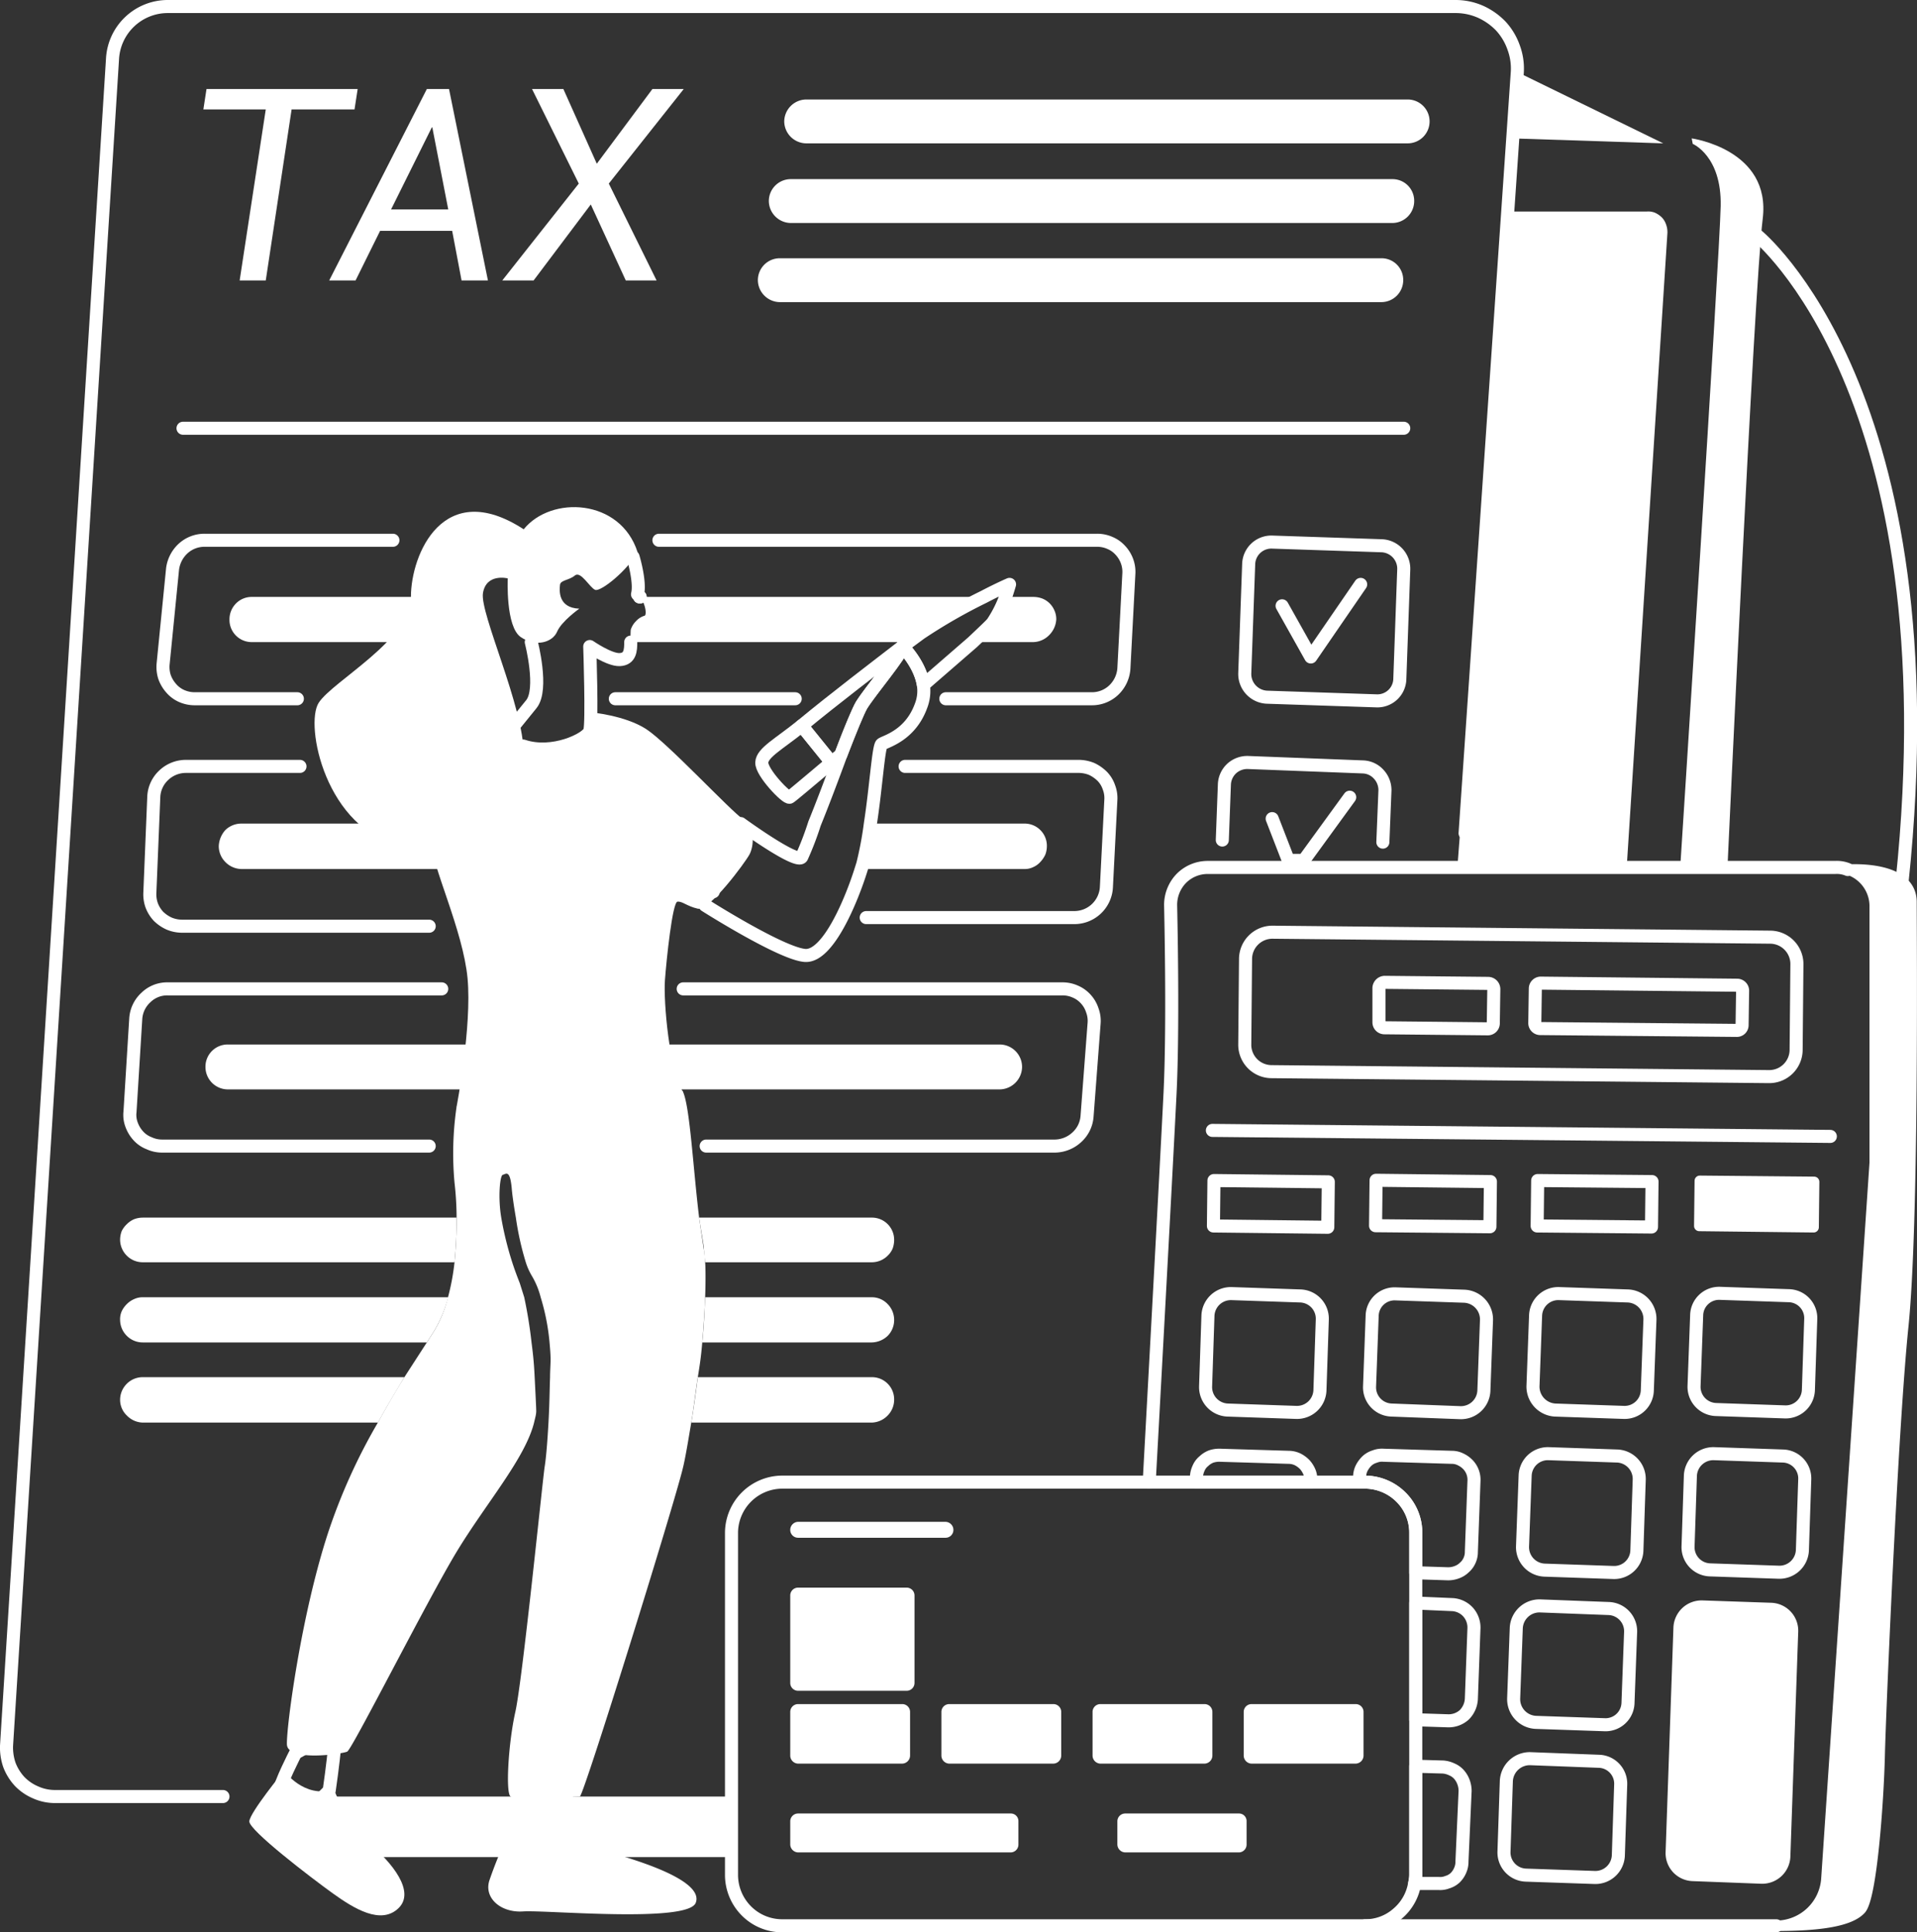
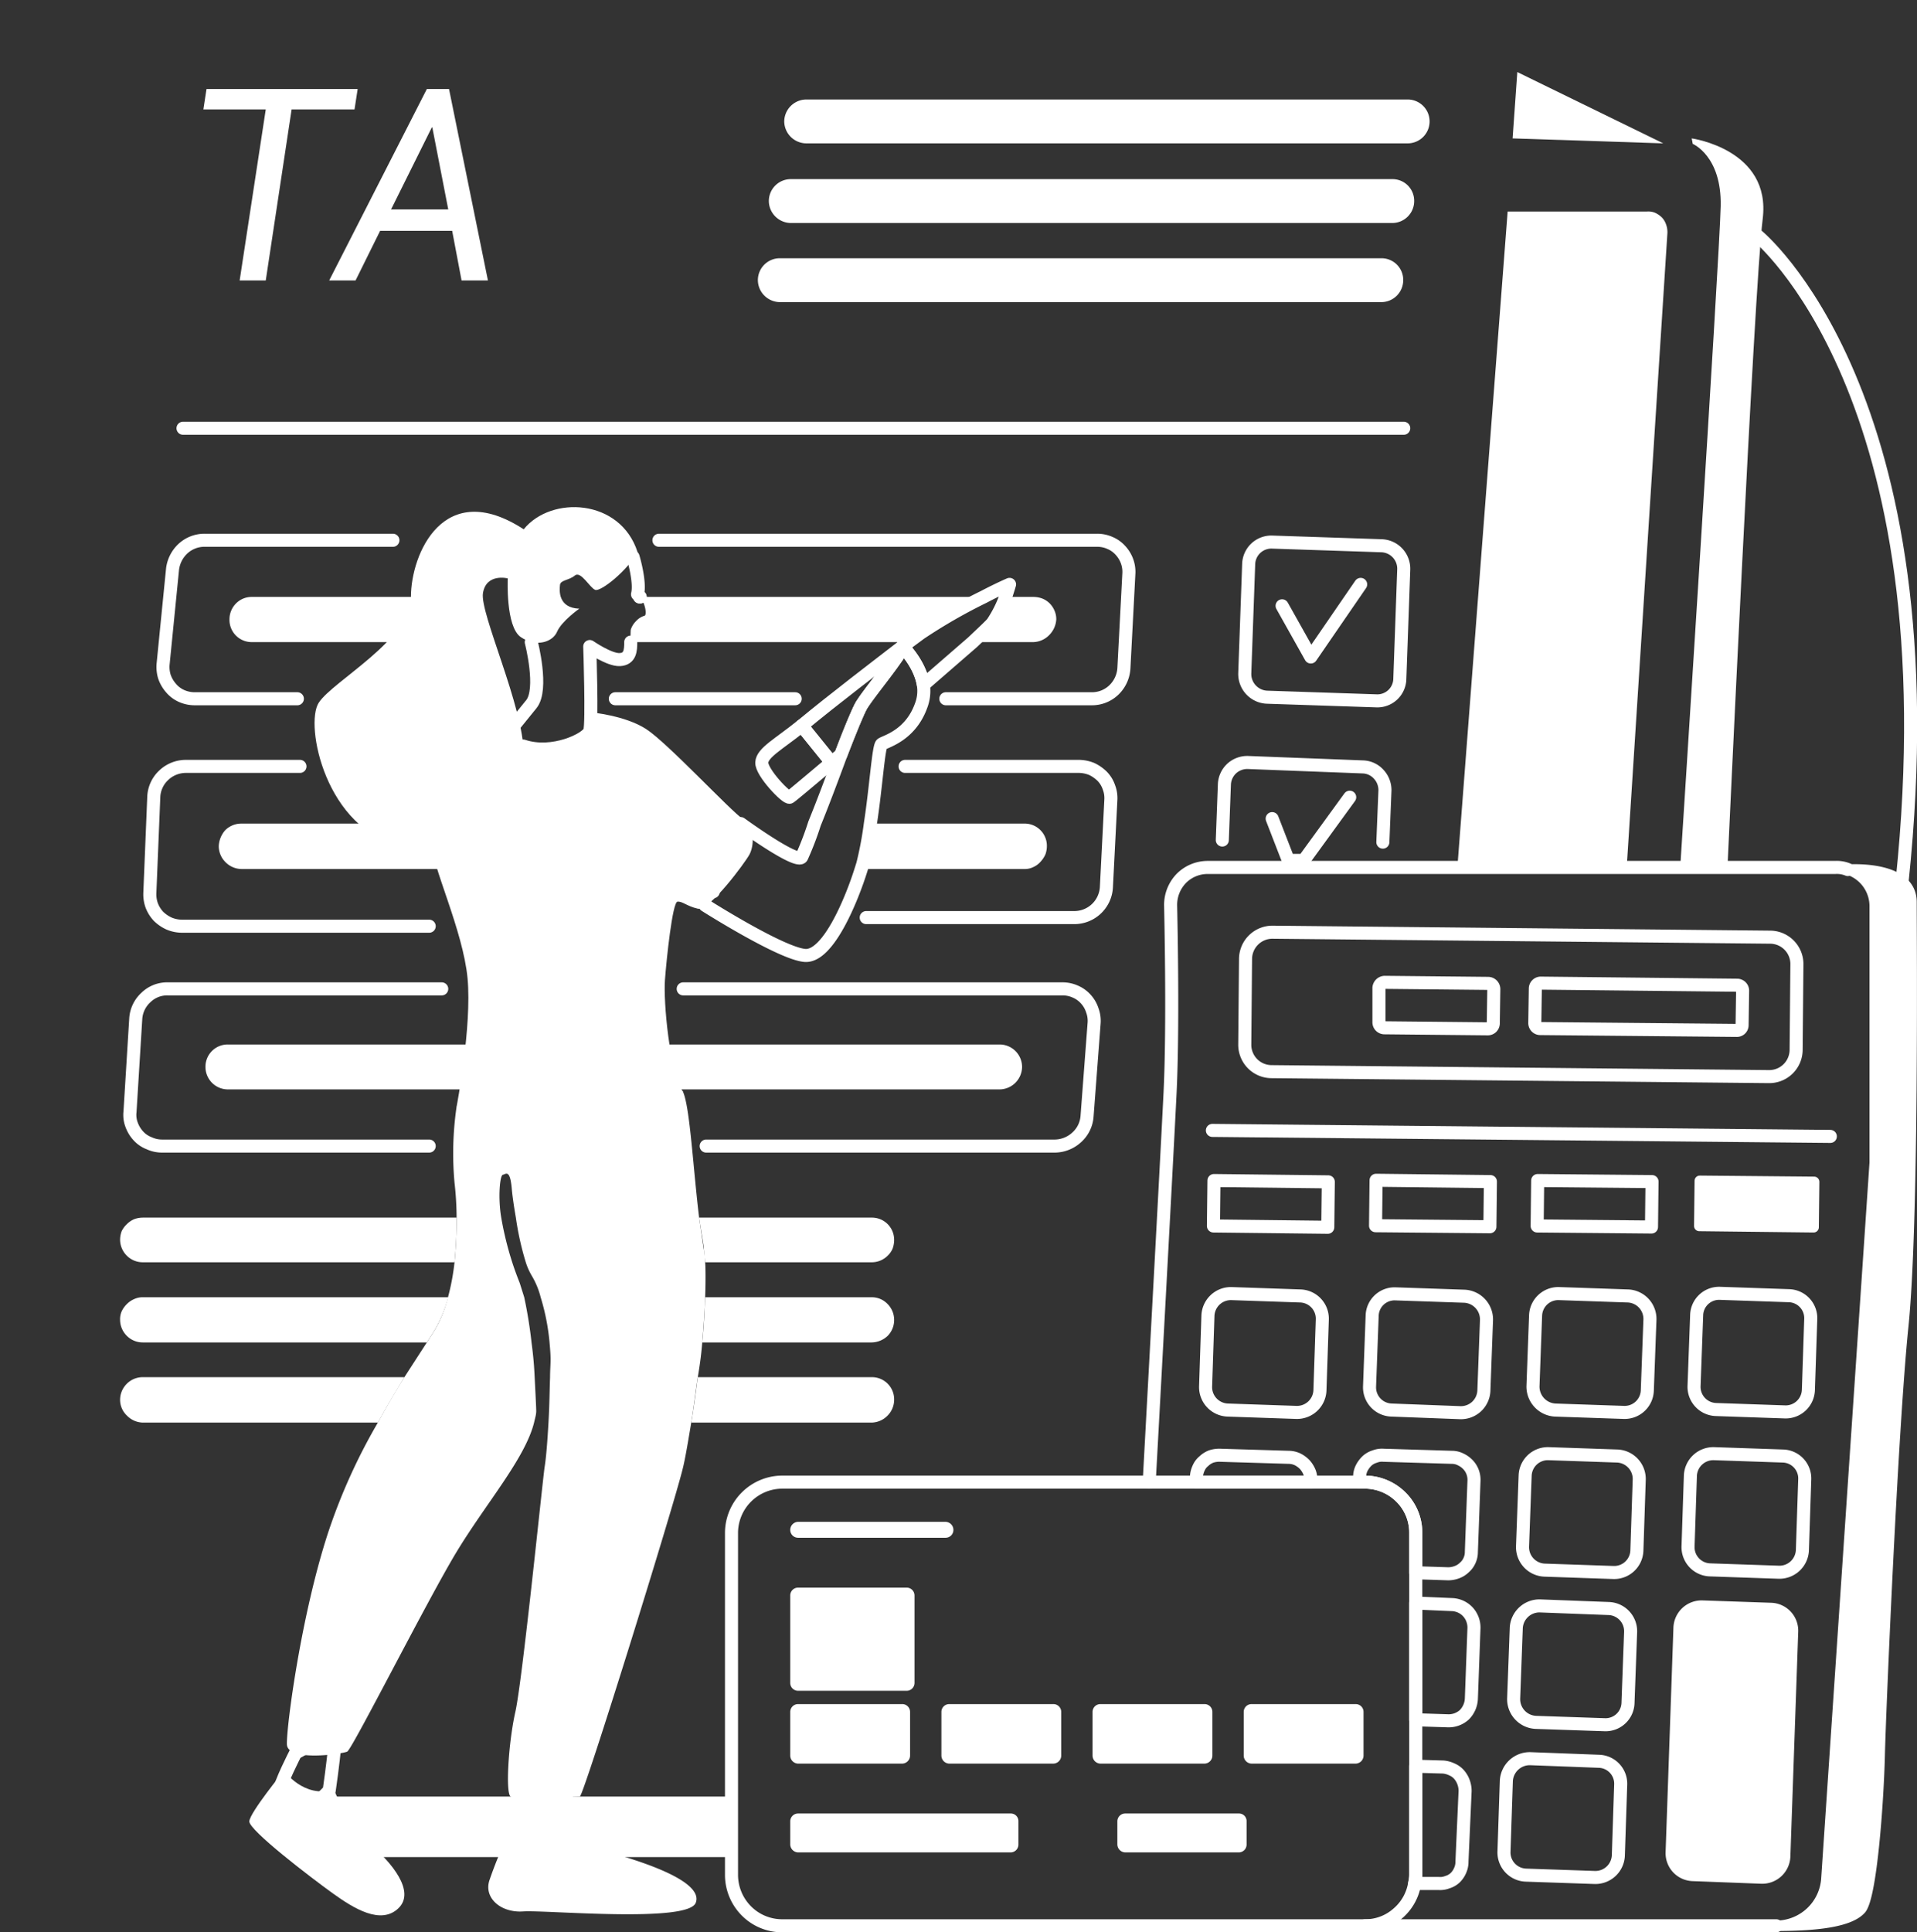
<svg xmlns="http://www.w3.org/2000/svg" id="Layer_1" data-name="Layer 1" width="734.3" height="740" viewBox="0 0 734.3 740">
  <rect x="0" y="0" width="734.3" height="740" fill="#333333" stroke="none" />
  <defs>
    <style>      .cls-1, .cls-3 {        fill: #fff;      }      .cls-2 {        fill: none;        stroke-width: 5px;      }      .cls-2, .cls-3 {        stroke: #fff;        stroke-linecap: round;        stroke-linejoin: round;      }      .cls-3 {        stroke-width: 4px;      }    </style>
  </defs>
  <g>
    <path class="cls-1" d="M362.1,582.8H305.7a3.1,3.1,0,0,0-3,3.1,3,3,0,0,0,3,3h56.4a3,3,0,0,0,3.1-3A3.1,3.1,0,0,0,362.1,582.8Z" />
    <path class="cls-1" d="M347.3,608H305.7a3,3,0,0,0-3,3v33.5a3,3,0,0,0,3,3h41.6a3,3,0,0,0,3-3V611A3,3,0,0,0,347.3,608Z" />
    <path class="cls-1" d="M345.5,652.6H305.7a3,3,0,0,0-3,3v16.7a3.1,3.1,0,0,0,3,3.1h39.8a3.1,3.1,0,0,0,3.1-3.1V655.6A3,3,0,0,0,345.5,652.6Z" />
    <path class="cls-1" d="M387.1,694.5H305.7a3,3,0,0,0-3,3v8.8a3.1,3.1,0,0,0,3,3.1h81.4a3,3,0,0,0,3-3.1v-8.8A2.9,2.9,0,0,0,387.1,694.5Z" />
    <path class="cls-1" d="M474.5,694.5H431.1a3,3,0,0,0-3.1,3v8.8a3.1,3.1,0,0,0,3.1,3.1h43.4a3,3,0,0,0,3-3.1v-8.8A2.9,2.9,0,0,0,474.5,694.5Z" />
    <path class="cls-1" d="M403.4,652.6H363.6a3,3,0,0,0-3,3v16.7a3.1,3.1,0,0,0,3,3.1h39.8a3.1,3.1,0,0,0,3.1-3.1V655.6A3,3,0,0,0,403.4,652.6Z" />
    <path class="cls-1" d="M461.4,652.6H421.5a3,3,0,0,0-3,3v16.7a3.1,3.1,0,0,0,3,3.1h39.9a3.1,3.1,0,0,0,3-3.1V655.6A3,3,0,0,0,461.4,652.6Z" />
    <path class="cls-1" d="M519.3,652.6H479.4a3,3,0,0,0-3,3v16.7a3.1,3.1,0,0,0,3,3.1h39.9a3.1,3.1,0,0,0,3-3.1V655.6A3,3,0,0,0,519.3,652.6Z" />
    <path class="cls-2" d="M680.4,737.5H522.9" />
    <path class="cls-2" d="M440.2,567.6s6.5-118.8,8-149.3c1-20.8.6-53.2.2-71.8a14.6,14.6,0,0,1,4.1-10.1,14.2,14.2,0,0,1,10-4.2H703a11,11,0,0,1,4.8.8" />
    <path class="cls-2" d="M682.9,557.6l-26.3-.9a8.8,8.8,0,0,0-9.1,8.4l-.9,27.1a8.7,8.7,0,0,0,8.4,9l26.3.9a8.8,8.8,0,0,0,9.1-8.4l.9-27.1A8.6,8.6,0,0,0,682.9,557.6Z" />
    <path class="cls-3" d="M678.4,615.8l-26.3-.9a8.8,8.8,0,0,0-9.1,8.4l-3,86.1a8.7,8.7,0,0,0,8.5,9l26.2,1a8.8,8.8,0,0,0,9.1-8.5l3-86A8.7,8.7,0,0,0,678.4,615.8Z" />
    <path class="cls-2" d="M619.5,557.6l-26.3-.9a8.7,8.7,0,0,0-9,8.5l-1,27a8.8,8.8,0,0,0,8.5,9.1l26.2.9a8.7,8.7,0,0,0,9.1-8.4l.9-27.1A8.8,8.8,0,0,0,619.5,557.6Z" />
    <path class="cls-2" d="M623.5,496.3l-26.2-.9a8.7,8.7,0,0,0-9.1,8.4l-1,27.1a9,9,0,0,0,8.5,9.1l26.3.9a8.7,8.7,0,0,0,9-8.5l1-27A8.8,8.8,0,0,0,623.5,496.3Z" />
    <path class="cls-2" d="M685.2,496.2l-26.3-.9a8.6,8.6,0,0,0-9,8.4l-1,27.1a8.7,8.7,0,0,0,8.5,9l26.2.9a8.7,8.7,0,0,0,9.1-8.4l.9-27.1A8.6,8.6,0,0,0,685.2,496.2Z" />
    <path class="cls-2" d="M498.1,496.3l-26.3-.9a8.8,8.8,0,0,0-9.1,8.4l-.9,27.1a8.8,8.8,0,0,0,8.5,9.1l26.2.9a8.8,8.8,0,0,0,9.1-8.5l.9-27A8.7,8.7,0,0,0,498.1,496.3Z" />
    <path class="cls-2" d="M560.9,496.4l-26.3-.9a8.6,8.6,0,0,0-9,8.4l-1,27.1a8.7,8.7,0,0,0,8.5,9l26.2,1a8.8,8.8,0,0,0,9.1-8.5l1-27A8.9,8.9,0,0,0,560.9,496.4Z" />
    <path class="cls-2" d="M529.2,209l-41.8-1.4a8.7,8.7,0,0,0-9.1,8.4l-1.5,41.9a8.9,8.9,0,0,0,8.5,9.1l41.9,1.4a8.6,8.6,0,0,0,9-8.4l1.5-41.9A8.8,8.8,0,0,0,529.2,209Z" />
    <path class="cls-2" d="M508.8,452.6l-43.8-.5-.2,17.4,43.8.5Z" />
    <path class="cls-2" d="M570.9,452.5l-43.8-.5-.2,17.4,43.8.4Z" />
    <path class="cls-2" d="M570,376.6l-39.6-.4a2.3,2.3,0,0,0-2.2,2.1v13.2a2.1,2.1,0,0,0,2.1,2.1l39.6.4a2.1,2.1,0,0,0,2.1-2.1l.2-13.1A2.2,2.2,0,0,0,570,376.6Z" />
    <path class="cls-2" d="M678.2,358.9,487.5,357a10.3,10.3,0,0,0-10.4,10.2l-.3,32.8A10.3,10.3,0,0,0,487,410.4l190.6,1.9A10.3,10.3,0,0,0,688,402.1l.3-32.8A10.3,10.3,0,0,0,678.2,358.9Z" />
    <path class="cls-2" d="M665.4,377.3l-75.2-.8a2.1,2.1,0,0,0-2.1,2.1l-.2,13.1a2.1,2.1,0,0,0,2.1,2.2l75.2.7a2,2,0,0,0,2.1-2l.2-13.2A2.1,2.1,0,0,0,665.4,377.3Z" />
    <path class="cls-2" d="M632.8,452.5l-43.8-.4-.2,17.4,43.8.4Z" />
    <path class="cls-3" d="M694.9,452.6l-43.8-.4-.2,17.3,43.8.5Z" />
    <path class="cls-2" d="M468.2,321.7l.8-21.3a8.8,8.8,0,0,1,2.7-6,8.9,8.9,0,0,1,6.2-2.4l44.2,1.7a8.5,8.5,0,0,1,6,2.8,8.9,8.9,0,0,1,2.4,6.2l-.8,19.8" />
    <path class="cls-2" d="M616.1,616l-26.3-1a8.9,8.9,0,0,0-9,8.5l-1,27a8.9,8.9,0,0,0,8.5,9.1l26.3.9a8.6,8.6,0,0,0,9-8.4l1-27.1A8.7,8.7,0,0,0,616.1,616Z" />
    <path class="cls-2" d="M564.6,623.4l-1,27.2a9.3,9.3,0,0,1-2.7,6.1,8.9,8.9,0,0,1-6.2,2.3l-12.4-.4V613.9l13.9.6a8.8,8.8,0,0,1,6,2.7A8.9,8.9,0,0,1,564.6,623.4Z" />
    <path class="cls-2" d="M612.4,674.5l-26.3-1A9,9,0,0,0,577,682l-.9,27a8.7,8.7,0,0,0,8.4,9.1l26.3.9a8.8,8.8,0,0,0,9.1-8.4l.9-27.1A8.6,8.6,0,0,0,612.4,674.5Z" />
    <path class="cls-2" d="M561.2,685.9l-1.2,27a8,8,0,0,1-.7,3.4,8.7,8.7,0,0,1-1.9,2.8,7.5,7.5,0,0,1-3,1.7,7.4,7.4,0,0,1-3.3.5h-9.2a15.4,15.4,0,0,0,.4-3V676.4l10.5.3a9.5,9.5,0,0,1,3.3.9,7.6,7.6,0,0,1,2.8,2,9.2,9.2,0,0,1,1.7,2.9A9.7,9.7,0,0,1,561.2,685.9Z" />
    <path class="cls-2" d="M502.1,567.2v.4H458.3v-2.1a8.9,8.9,0,0,1,.8-3.2,6.8,6.8,0,0,1,2-2.7,8.4,8.4,0,0,1,2.8-1.8,9.7,9.7,0,0,1,3.4-.5l26.4.8a8.1,8.1,0,0,1,3.4.8,10.5,10.5,0,0,1,2.7,2,10,10,0,0,1,1.8,2.9A8,8,0,0,1,502.1,567.2Z" />
    <path class="cls-2" d="M542.3,587V718.1a15.4,15.4,0,0,1-.4,3,19.1,19.1,0,0,1-6.5,11.7,18.7,18.7,0,0,1-12.5,4.7H299.6a19.3,19.3,0,0,1-13.7-5.7,19.6,19.6,0,0,1-5.7-13.7V587a19.5,19.5,0,0,1,19.4-19.4H522.9a19.6,19.6,0,0,1,13.7,5.7A19.1,19.1,0,0,1,542.3,587Z" />
    <path class="cls-2" d="M564.6,567.2l-1,27.1a7.8,7.8,0,0,1-.7,3.3,7.6,7.6,0,0,1-2,2.7,7.9,7.9,0,0,1-2.9,1.8,9.2,9.2,0,0,1-3.3.6l-12.4-.4V587a19.1,19.1,0,0,0-5.7-13.7,19.6,19.6,0,0,0-13.7-5.7h-2.1v-2.1a7.6,7.6,0,0,1,.8-3.3,10.5,10.5,0,0,1,2-2.7,7.5,7.5,0,0,1,3-1.7,7.4,7.4,0,0,1,3.3-.5l26.3.8a7.3,7.3,0,0,1,3.3.8,9.5,9.5,0,0,1,2.8,2,8.4,8.4,0,0,1,2.3,6.3Z" />
    <path class="cls-2" d="M701.1,435.2l-236.7-2.3" />
    <path class="cls-3" d="M729,508.2c-4,39.2-8.6,147.2-9,164.2s-3,54.2-7.2,58.8-15.8,6.3-32.4,6.3a19.3,19.3,0,0,0,19.2-18.1l18.5-274.1V347.2A14.7,14.7,0,0,0,707.8,333c1.2,0,24.4-1.6,24.4,12.5S733.1,468.9,729,508.2Z" />
-     <path class="cls-2" d="M561.2,319.1l20-291.5a23.1,23.1,0,0,0-1.4-9.4,23.6,23.6,0,0,0-4.9-8.2,25.1,25.1,0,0,0-7.8-5.5,23.7,23.7,0,0,0-9.4-2H64.2a21.2,21.2,0,0,0-21.1,20L2.5,668.6a20.6,20.6,0,0,0,1.1,7.3,19.6,19.6,0,0,0,3.9,6.3,18.5,18.5,0,0,0,6.1,4.2,18,18,0,0,0,7.2,1.6H85.4" />
    <path class="cls-2" d="M150.5,206.9H78.3a12.1,12.1,0,0,0-8.2,3.2,12.8,12.8,0,0,0-4,7.8l-3.6,36.2a12.7,12.7,0,0,0,.5,5.1,13.1,13.1,0,0,0,2.6,4.4,11.2,11.2,0,0,0,4.1,3,12.4,12.4,0,0,0,5,1h39.2" />
    <path class="cls-2" d="M114.9,293.5H71.1a12.3,12.3,0,0,0-8.5,3.5,12,12,0,0,0-3.7,8.3l-1.5,36.6a12.7,12.7,0,0,0,.7,4.8,12.9,12.9,0,0,0,2.6,4.2,14.2,14.2,0,0,0,4.1,2.8,12.9,12.9,0,0,0,4.8,1h94.8" />
    <path class="cls-2" d="M169.2,378.7H64.2a11.6,11.6,0,0,0-8.3,3.3,12,12,0,0,0-3.9,8.1l-2.2,35.6a10.6,10.6,0,0,0,.6,5A12.7,12.7,0,0,0,53,435a10.7,10.7,0,0,0,4.1,2.8,11.7,11.7,0,0,0,4.9,1.1H164.4" />
    <path class="cls-2" d="M261.7,378.7H406.9a11.9,11.9,0,0,1,4.9,1,11.4,11.4,0,0,1,4.1,2.9,11.6,11.6,0,0,1,2.5,4.3,11.5,11.5,0,0,1,.7,4.9l-2.7,35.6a12,12,0,0,1-3.9,8.1,12.6,12.6,0,0,1-8.3,3.4H270.5" />
    <path class="cls-2" d="M331.8,351.4h79.6a12.3,12.3,0,0,0,12.4-11.6l1.7-33.3a11.5,11.5,0,0,0-.7-4.9,11.2,11.2,0,0,0-2.5-4.2,14.6,14.6,0,0,0-4.1-2.9,13.3,13.3,0,0,0-4.8-1H346.7" />
    <path class="cls-2" d="M362.3,267.6h56a12.1,12.1,0,0,0,8.4-3.4,12.6,12.6,0,0,0,3.8-8.2l1.9-36.2a11.9,11.9,0,0,0-.7-4.9,12.3,12.3,0,0,0-2.6-4.2,11.2,11.2,0,0,0-4-2.8,11.9,11.9,0,0,0-4.9-1H252.4" />
    <path class="cls-2" d="M235.7,267.6h68.9" />
    <path class="cls-2" d="M487.3,313.5l6.2,16h5.9L517,305.3" />
    <path class="cls-2" d="M491.1,232l11,19.6,19.1-27.8" />
    <path class="cls-1" d="M648,53s30.5,4.2,27.2,30.8-13.5,248.4-13.5,248.4H643.6S658.7,98.1,659.1,78.9s-10.7-23.8-10.7-23.8" />
    <path class="cls-1" d="M623.1,332.2l15.6-243a8.6,8.6,0,0,0-.5-3.2,7.4,7.4,0,0,0-1.6-2.7,9.3,9.3,0,0,0-2.6-1.8,6.7,6.7,0,0,0-3.1-.5H577.5L558.3,331.4Z" />
    <path class="cls-1" d="M581.2,27.6l55.9,27.3L579.4,53Z" />
    <path class="cls-2" d="M673,90.1s75.2,60.6,55.6,247.4" />
    <path class="cls-1" d="M171.7,496.8a50.4,50.4,0,0,1-5.4,12.9l-2.8,4.4H54.7a8.6,8.6,0,0,1-6.1-2.5,8.7,8.7,0,0,1-2.6-6.1,7.5,7.5,0,0,1,.6-3.3,9.5,9.5,0,0,1,2-2.8,8.7,8.7,0,0,1,2.8-1.9,7.5,7.5,0,0,1,3.3-.7Z" />
    <path class="cls-1" d="M342.5,505.5a8.6,8.6,0,0,1-2.5,6.1,9.1,9.1,0,0,1-6.1,2.5H269c.6-5.9.9-11.8,1.1-17.3h63.8a8.3,8.3,0,0,1,6.1,2.6A8.6,8.6,0,0,1,342.5,505.5Z" />
    <path class="cls-1" d="M174.9,466.3a171,171,0,0,1-.8,17.1H54.7a8.6,8.6,0,0,1-6.1-2.5,8.7,8.7,0,0,1-2.6-6.1,9.6,9.6,0,0,1,.6-3.3,9,9,0,0,1,2-2.7,8.7,8.7,0,0,1,2.8-1.9,9.6,9.6,0,0,1,3.3-.6Z" />
    <path class="cls-1" d="M342.5,474.9a9.6,9.6,0,0,1-.6,3.3,8.3,8.3,0,0,1-1.9,2.7,8.6,8.6,0,0,1-6.1,2.5H270.1c-.2-2.1-.4-4-.5-5.5s-1.2-7.4-1.8-11.6h66.1a8.5,8.5,0,0,1,8.6,8.6Z" />
    <path class="cls-1" d="M382.9,400H87.3a8.5,8.5,0,0,0-8.6,8.6h0a8.6,8.6,0,0,0,8.6,8.6H382.9a8.7,8.7,0,0,0,8.6-8.6h0A8.6,8.6,0,0,0,382.9,400Z" />
    <path class="cls-1" d="M92.4,315.4h84v17.4h-84a8.8,8.8,0,0,1-6.1-2.7,8.6,8.6,0,0,1-2.5-6.1,9.8,9.8,0,0,1,2.5-6.1A8.8,8.8,0,0,1,92.4,315.4Z" />
    <path class="cls-1" d="M401,324a9.2,9.2,0,0,1-.6,3.3,10.7,10.7,0,0,1-1.9,2.8,8,8,0,0,1-2.8,2,7.2,7.2,0,0,1-3.3.7H329.9l.6-1.9a136.4,136.4,0,0,0,2.9-15.5h59A8.5,8.5,0,0,1,401,324Z" />
    <path class="cls-1" d="M154.9,527.4c-3.2,5.4-6.7,11.1-10.1,17.4H54.7a8.8,8.8,0,0,1-6.1-2.7A8.3,8.3,0,0,1,46,536a8.7,8.7,0,0,1,2.6-6.1,8.6,8.6,0,0,1,6.1-2.5Z" />
    <path class="cls-1" d="M342.5,536a8.6,8.6,0,0,1-2.5,6.1,8.8,8.8,0,0,1-6.1,2.7H264.8c.9-5.4,1.7-11.3,2.5-17.4h66.6a8.5,8.5,0,0,1,8.6,8.6Z" />
    <path class="cls-1" d="M539.3,38.1H308.8a8.5,8.5,0,0,0-8.4,8.4h0a8.5,8.5,0,0,0,8.4,8.4H539.3a8.4,8.4,0,0,0,8.3-8.4h0A8.4,8.4,0,0,0,539.3,38.1Z" />
    <path class="cls-1" d="M533.3,68.6H302.9a8.4,8.4,0,0,0-8.4,8.4h0a8.5,8.5,0,0,0,8.4,8.4H533.3a8.4,8.4,0,0,0,8.4-8.4h0A8.3,8.3,0,0,0,533.3,68.6Z" />
    <path class="cls-1" d="M529.2,98.9H298.7a8.4,8.4,0,0,0-8.4,8.4h0a8.5,8.5,0,0,0,8.4,8.4H529.2a8.4,8.4,0,0,0,8.3-8.4h0A8.3,8.3,0,0,0,529.2,98.9Z" />
    <path class="cls-2" d="M70.1,164H537.7" />
    <path class="cls-1" d="M280.2,711.2H133L123.7,688H280.2Z" />
    <path class="cls-1" d="M194.5,221.5s-8.2-2.1-9.5,5.6,15.6,43.6,15.6,61.7-17.5,41.3-46.7,35.2-37.3-46.5-31.8-54.9,35.3-24.1,35.3-40.5,12.5-45.9,43.2-25.9c10.5-13,37-11.8,43.6,8.7-3.8,7.1-14.1,15.3-16.2,14.5s-5.5-7.4-7.8-5.5-5.5,1.7-5.7,3.6-.9,8.8,7.4,9.1c0,0-6.8,4.8-8.5,8.8s-8,6.1-13.9,2.1S194.5,221.5,194.5,221.5Z" />
    <path class="cls-2" d="M241.6,245.9c0,3.2-.2,6.5-4.2,6.7s-11.5-5-11.5-5,1,29.4,0,32.4-14.2,9.5-25.5,5.7" />
    <path class="cls-2" d="M245.2,228.6H245a2.5,2.5,0,0,0-.8-1c1.2-4.7-1.7-14.3-1.7-14.3" />
    <path class="cls-1" d="M150.5,245.9H96.4a8.5,8.5,0,0,1-8.5-8.7,8.6,8.6,0,0,1,2.5-6.1,8.4,8.4,0,0,1,6-2.5h63.8" />
    <path class="cls-1" d="M385.2,228.6h10.6a9.7,9.7,0,0,1,3.4.6A8.4,8.4,0,0,1,402,231a8.7,8.7,0,0,1,1.9,2.8,8,8,0,0,1,.7,3.4,9.2,9.2,0,0,1-2.7,6,8.8,8.8,0,0,1-6.1,2.7H372.6" />
    <path class="cls-1" d="M376.8,228.6a207.5,207.5,0,0,0-24.2,13.9l-4.6,3.4H241.6a36.8,36.8,0,0,1,0-4.7,7.9,7.9,0,0,1,2-3.3,7.2,7.2,0,0,1,3.3-2.1c.8-.2.6-4-1.7-7.2Z" />
    <path class="cls-2" d="M245.2,228.6H245" />
    <path class="cls-2" d="M318.5,292c-8.6,7.2-14.9,12.6-16,13.3s-10.9-9.5-10.7-13.3,6.5-7,15.3-14.1Z" />
    <path class="cls-2" d="M345.7,247.6c-.5,3.1-12,16.6-15.6,22.3-1.3,2.1-4.4,9.9-8,19.1l-3.6,3-11.4-14.1C319.3,267.8,336,255.1,345.7,247.6Z" />
    <path class="cls-2" d="M386.7,223.8s-.6,2.1-1.5,4.8a46,46,0,0,1-5,9.9c-.7.9-3.6,3.6-7.6,7.4l-18.9,16.4c-1.3-8.2-8-14.7-8-14.7l2.3-1.7,4.6-3.4a207.5,207.5,0,0,1,24.2-13.9C382.3,225.7,386.7,223.8,386.7,223.8Z" />
    <path class="cls-2" d="M352.8,270.3c-4.2,11.6-13.9,13.7-15.1,14.7s-2.2,16.9-4.3,30.4a136.4,136.4,0,0,1-2.9,15.5l-.6,1.9c-3.4,11-12.5,33.7-21.5,33.1s-38.3-19.2-38.3-19.2l-.5-5.2h3.6V316.8l10.5-1.4s21.7,15.8,23.4,12.8a116.4,116.4,0,0,0,4.9-12.8c3.1-7.6,6.9-17.7,10.1-26.4s6.7-17,8-19.1c3.6-5.7,15.1-19.2,15.6-22.3,0,0,6.7,6.5,8,14.7A15.7,15.7,0,0,1,352.8,270.3Z" />
    <path class="cls-1" d="M226.3,272.8s13,1.1,21.2,6.4,32.3,31.3,37.1,34.5,4.2,10.3,2.5,13.5S271.6,349,267.3,348s-5.9-2.9-7.8-2.7-4.2,21.9-4.8,30.1,1.7,34.7,7,42.9c-7.2,5.9-22,10.7-38,13.9s-47.5-4.8-48.8-8.4c0,0,5.9-30.7,4.2-49.1s-13.9-43.5-13.9-52.2,32.4-37,32.4-37,8.7,2.1,13.5,1.2,12.4-3.3,13.7-5.2S226.3,272.8,226.3,272.8Z" />
    <path class="cls-1" d="M270.1,496.8c-.2,5.5-.6,11.4-1.1,17.3s-1,8.9-1.7,13.3-1.6,12-2.5,17.3-2.3,14-3.3,17.8c-3.4,14.1-38,125.5-39.4,125.5s-24.5,1.1-26.5,0-.9-20.4,1.8-32.4,10.1-85.5,11.2-93.7c.6-3.6,1.1-10.1,1.5-17.2s.4-12,.6-17.3c0-2.5.2-4.7.2-6.8s-.2-4.2-.4-6.5a84.1,84.1,0,0,0-3.4-17.3,31.1,31.1,0,0,0-3.5-8.4,24.5,24.5,0,0,1-2.2-5,111.1,111.1,0,0,1-3.8-17.1c-.8-4.6-1.4-8.8-1.6-11.4-.7-7.3-2.3-5.2-3.4-5s-1.9,8.6-.6,16.4a125.5,125.5,0,0,0,4.2,17.1c1,3.1,2,5.7,2.9,8l1.7,5.4a174.2,174.2,0,0,1,2.8,17.3c.8,6.1,1,9.3,1.2,13.3s.6,11.6.6,13-.5,2.9-.8,4.3c-3.4,13.8-18.5,31.1-29.7,49.6s-40,75.6-41.9,76.5-22.9,4-23.1-2.8,5.4-49.2,15.7-80.8a222.4,222.4,0,0,1,19.2-42.5c3.4-6.2,6.8-12,10.1-17.3l8.6-13.3,2.8-4.4a46.8,46.8,0,0,0,5.3-12.9,87.8,87.8,0,0,0,2.5-13.4,171,171,0,0,0,.8-17.1,120.4,120.4,0,0,0-.8-13.4,123.3,123.3,0,0,1,.8-29.1l44.9-6.5s39.3-5.1,41.9,1,3.8,29.1,6.1,48c.6,4.2,1.2,8.2,1.7,11.6a38.5,38.5,0,0,1,.6,5.5C270.3,485.5,270.3,491.8,270.1,496.8Z" />
    <path class="cls-2" d="M203.5,245.9s4.7,18.1,0,23.8l-7.7,9.5" />
    <path class="cls-2" d="M113.2,671.4s-6.1,11.8-6.3,15.1,10.9,6.2,12.2,5.7,7-6.5,7-6.5,1.6-10.9,2.1-17.3S113.2,671.4,113.2,671.4Z" />
    <path class="cls-2" d="M194.9,707s1.9-11.4,3.8-20.7,11.6-6.7,12.6-6.1c2.2,3,4.2,6.1,6.1,9.3,0,0-1.4,9.3,1.9,14.9" />
    <path class="cls-1" d="M108.8,678.1s7.6,10.8,19.1,7.2c0,0,5.3,13.7,13.7,20.8s17.7,18.3,11,24.7-16.9.2-25.1-5.7-32.2-24.2-32-27.6S108.8,678.1,108.8,678.1Z" />
    <path class="cls-1" d="M194.5,702.8s10.5,7.5,16,5a22.5,22.5,0,0,0,8.4-5.9,159.7,159.7,0,0,0,20.7,9.3c8.6,2.7,29.9,9.7,26.9,17.5s-57.5,2.7-66.1,3.3-15.2-5.2-12.9-12A172,172,0,0,1,194.5,702.8Z" />
    <path class="cls-1" d="M135.8,41.9H111.7l-9.9,65.5h-10l10-65.5H77.9l1.2-7.8H137Z" />
    <path class="cls-1" d="M173.2,88.4H145.6l-9.4,19H126.1l37.4-73.3H172l14.9,73.3H176.8Zm-23.4-8.2h21.9l-6.1-31.4h-.2Z" />
-     <path class="cls-1" d="M228.6,62.7l21.3-28.6h12L233.2,70.3l18.3,37.1H239.7L226.3,78.3l-21.9,29.1h-12l29.3-37.1L203.8,34.1h12Z" />
  </g>
</svg>